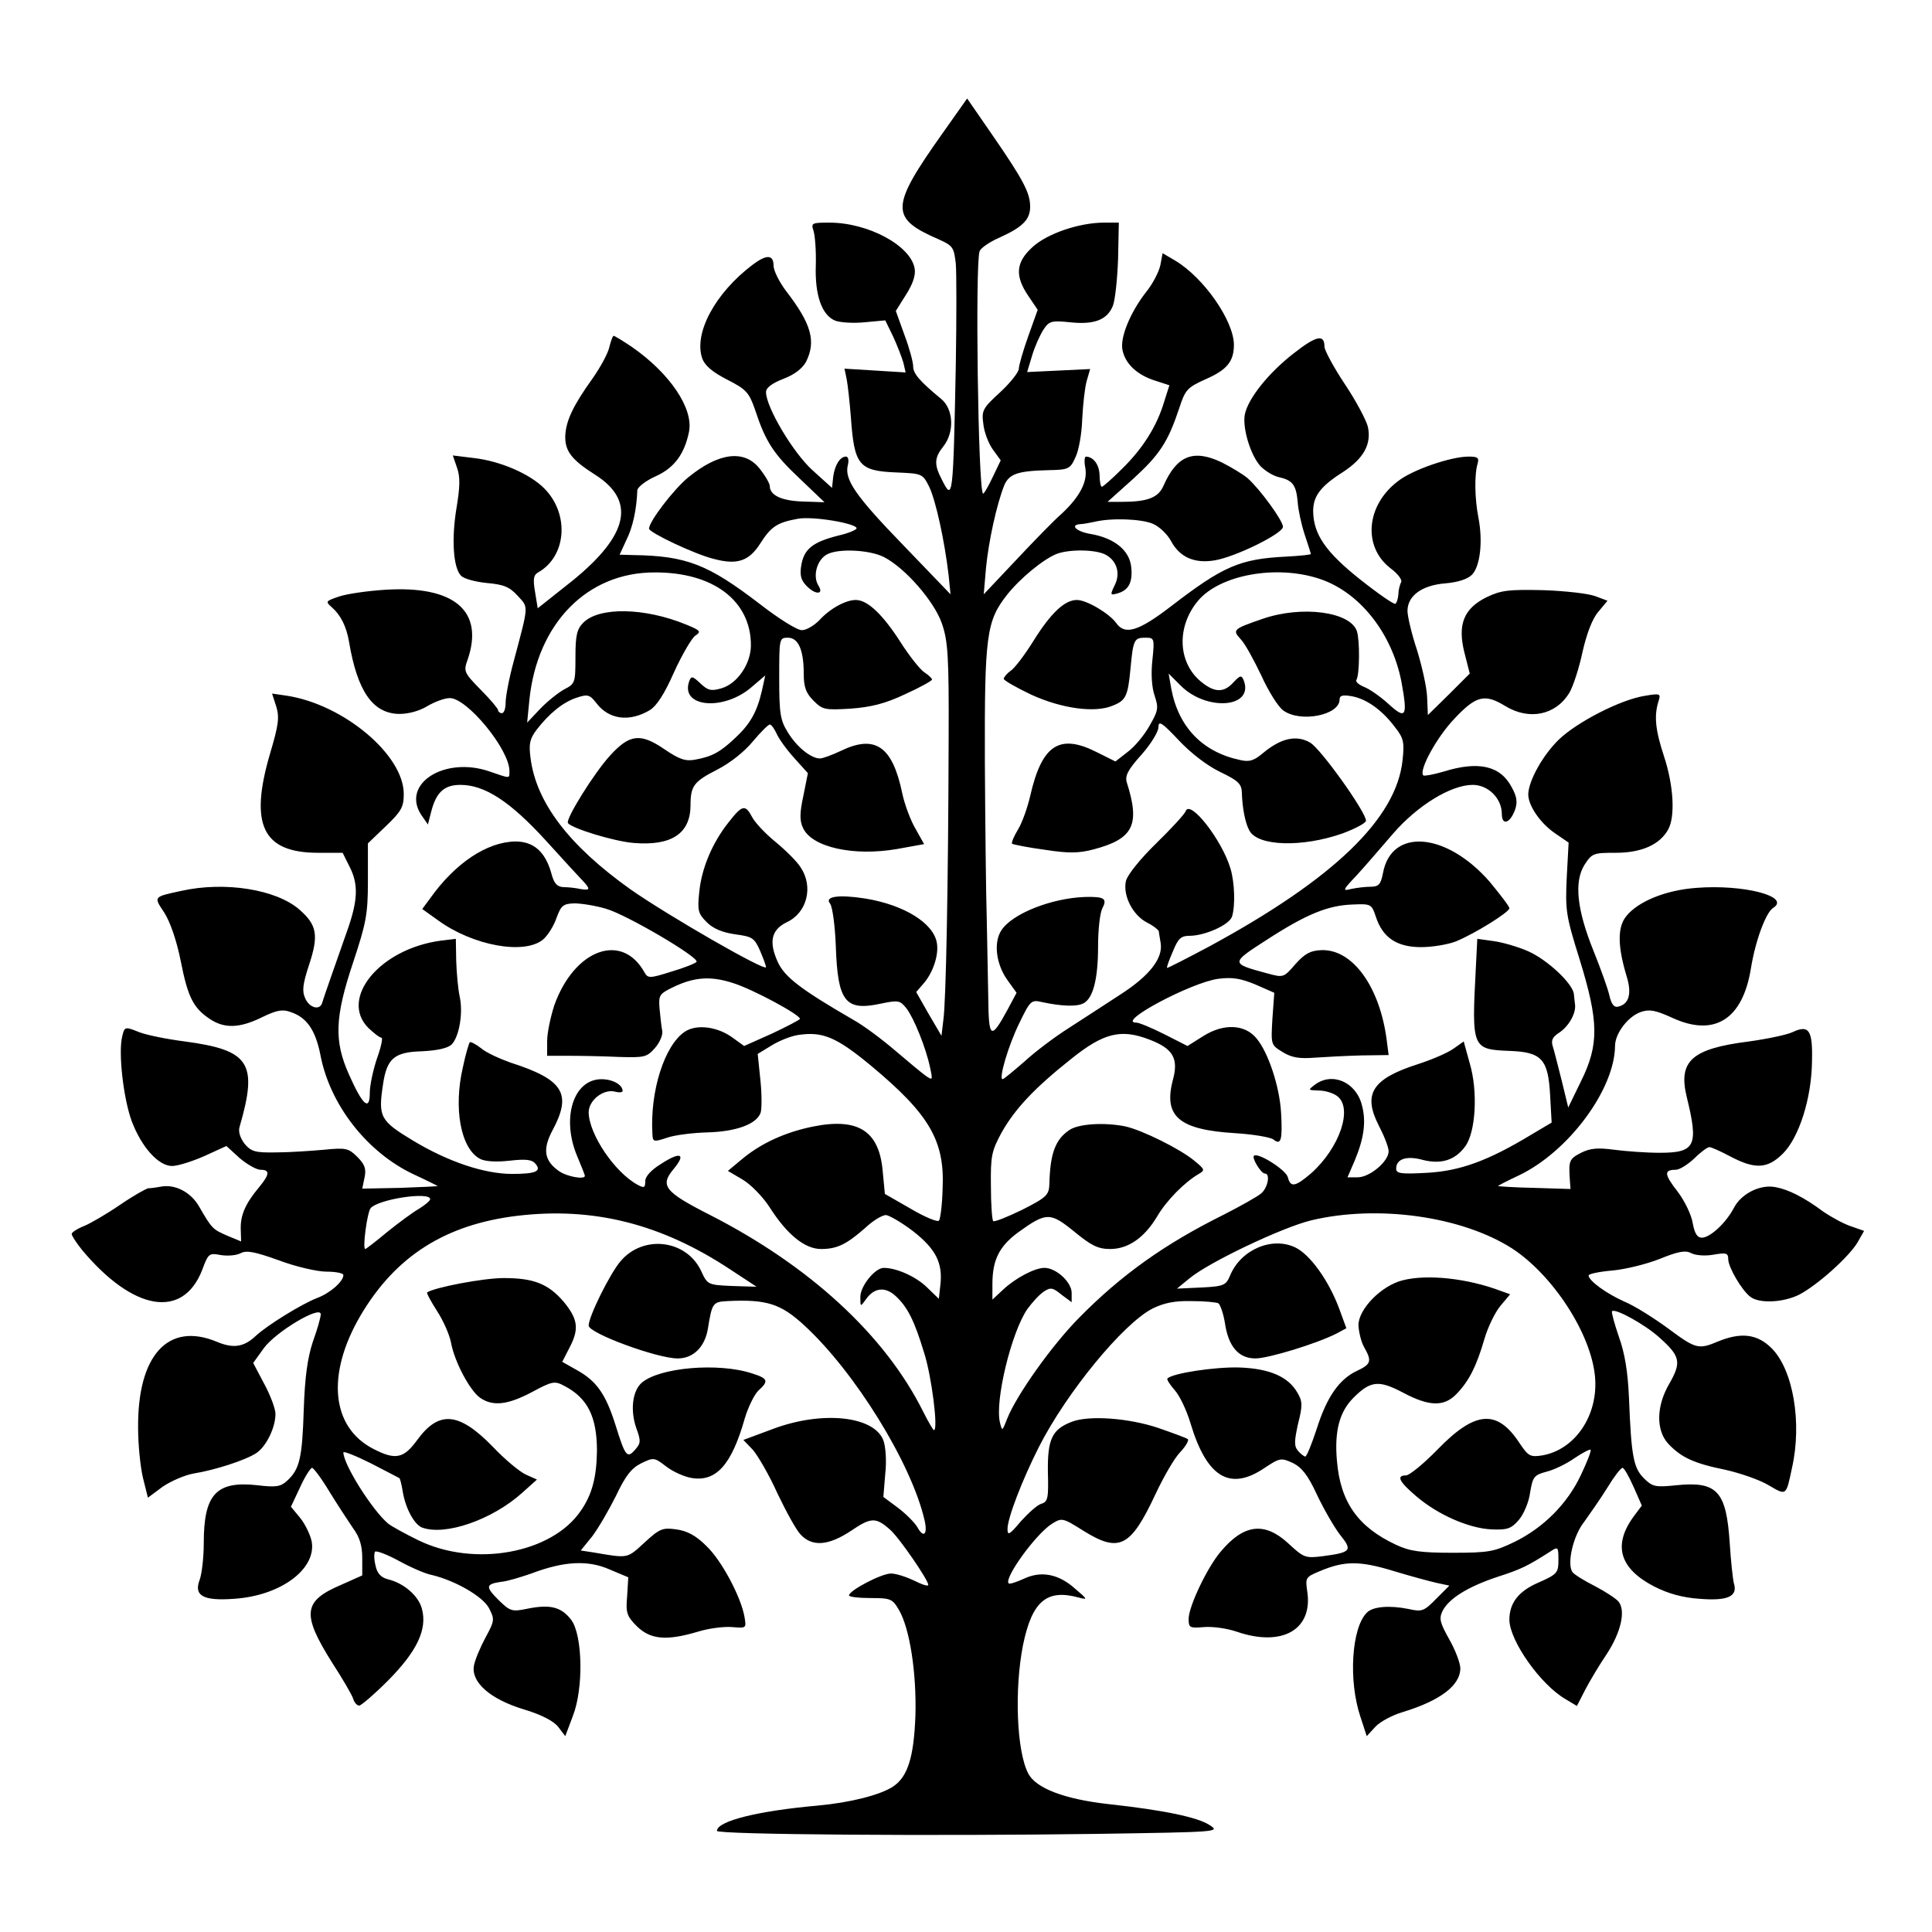
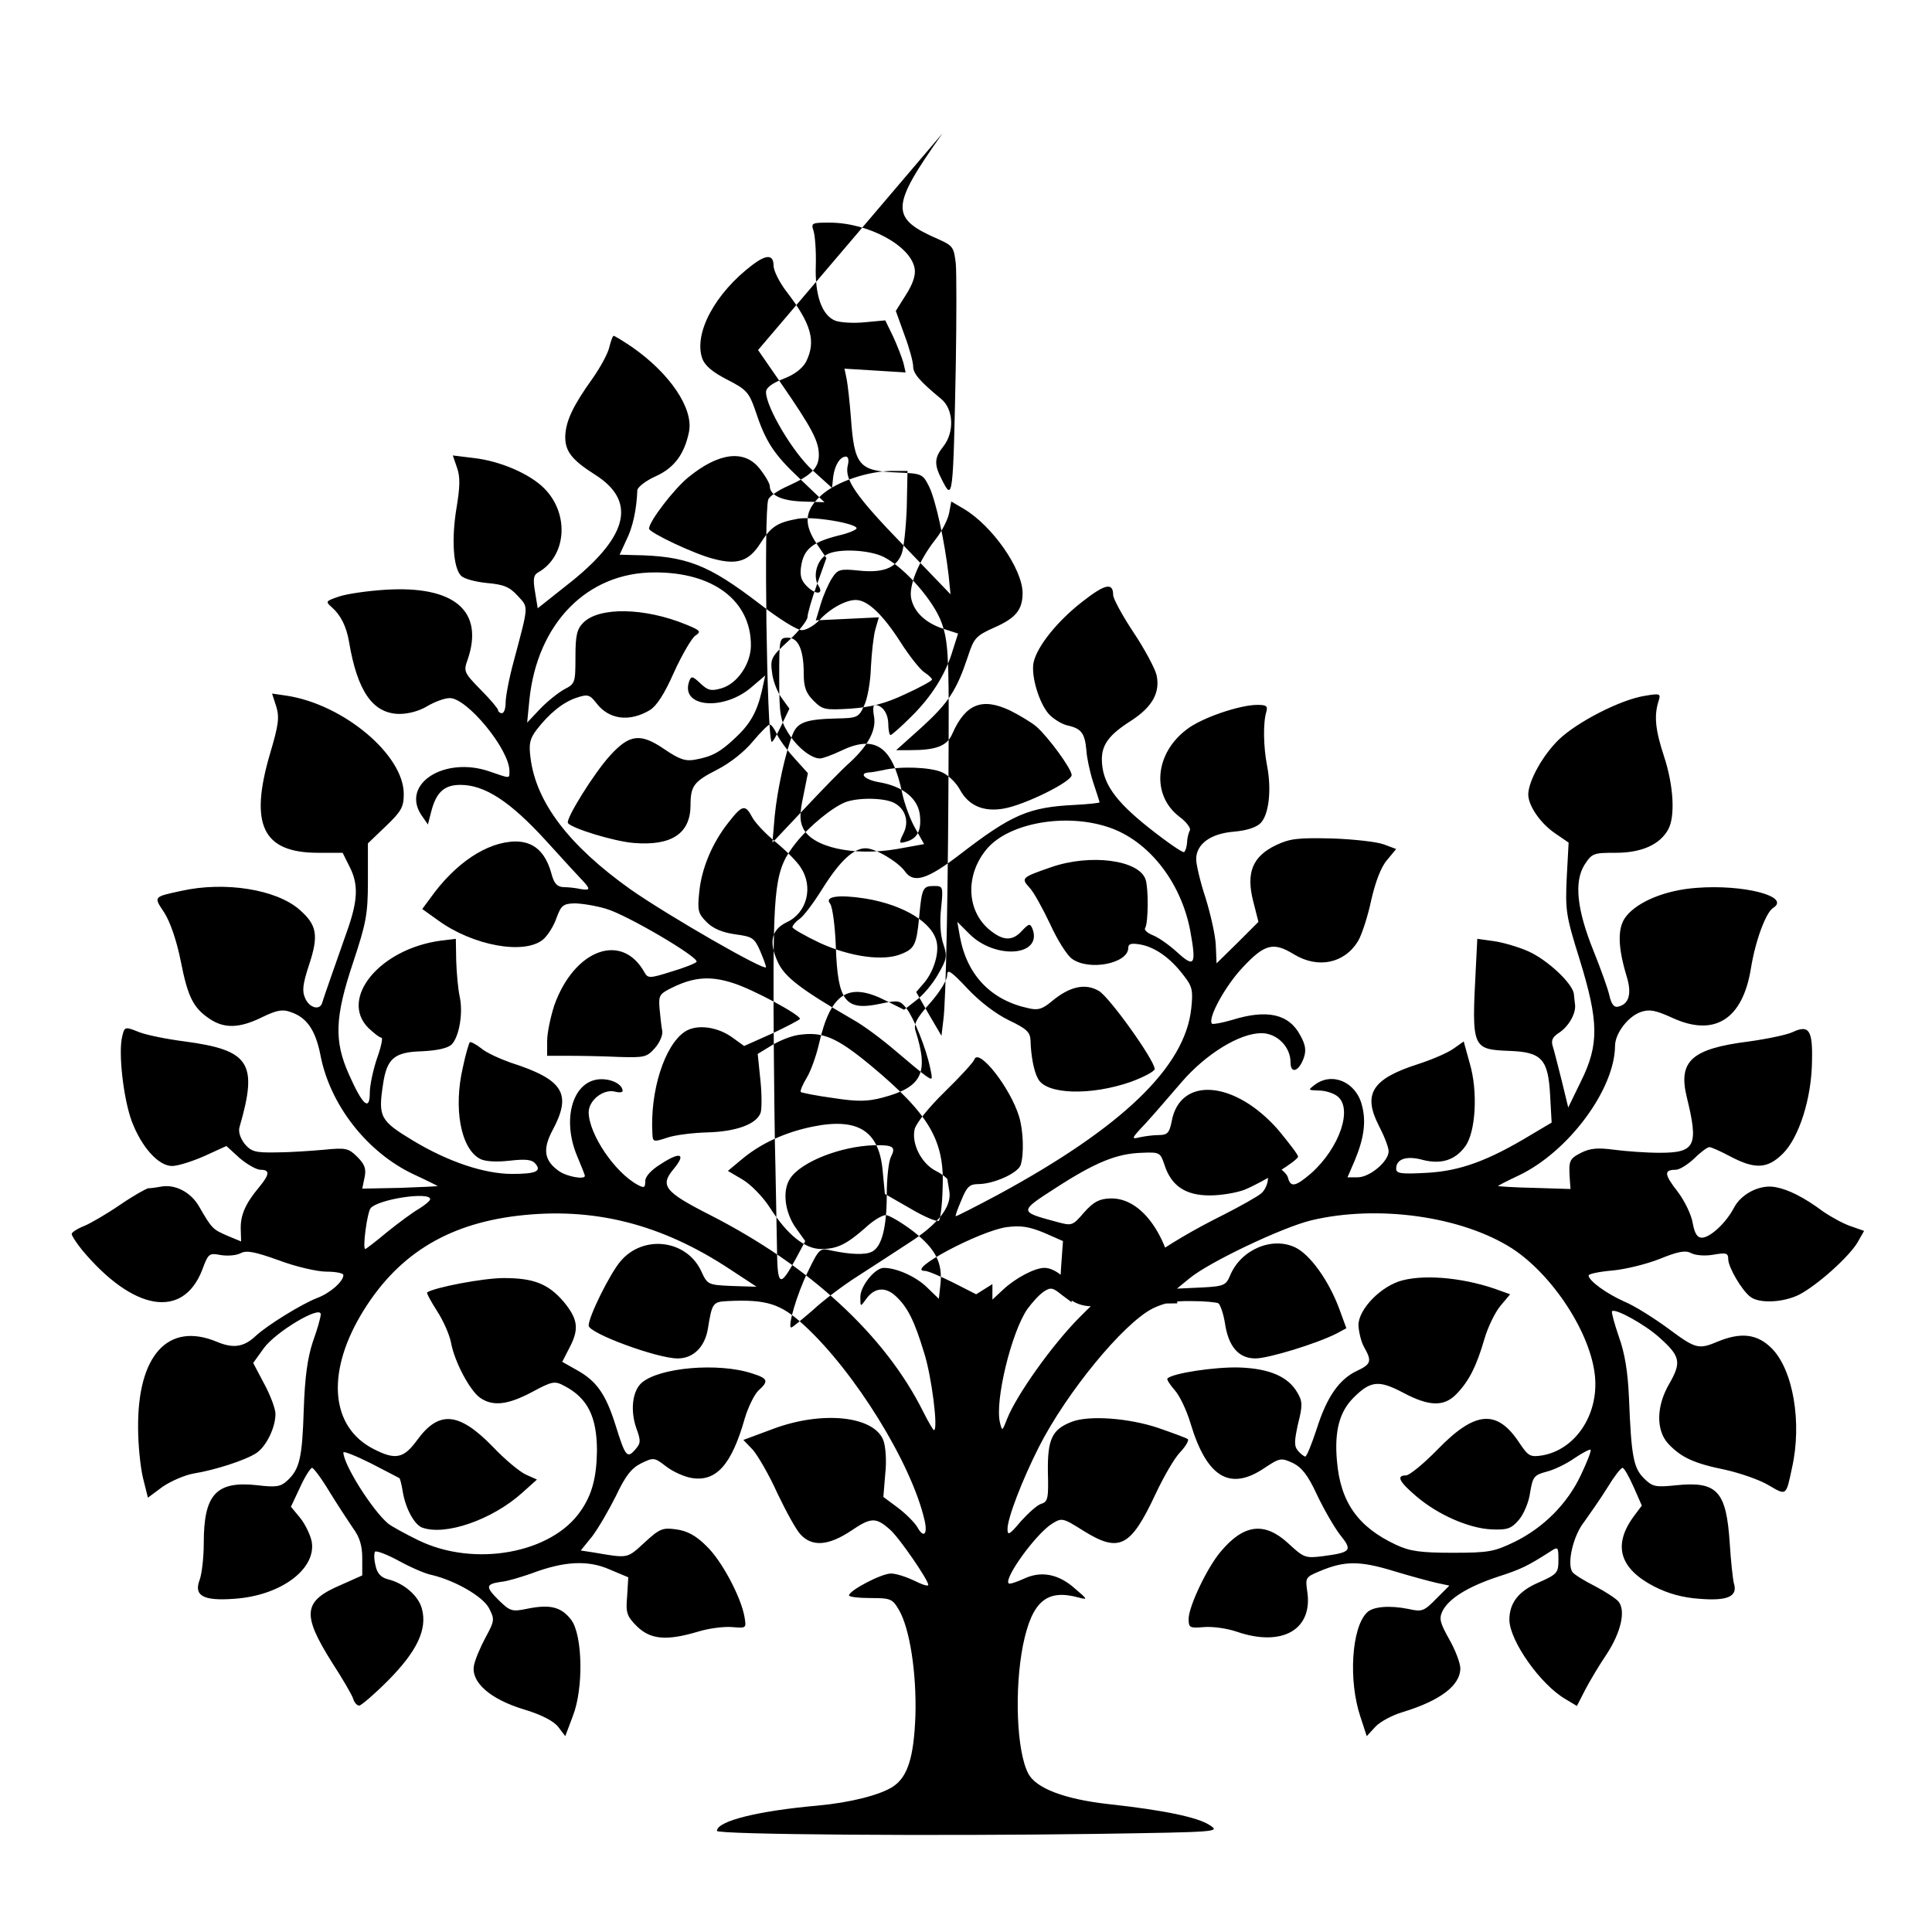
<svg xmlns="http://www.w3.org/2000/svg" version="1.0" width="512pt" height="512pt" viewBox="0 0 512 512" preserveAspectRatio="xMidYMid meet">
  <g transform="translate(0,512) scale(0.1,-0.1)" fill="#000000" stroke="none">
-     <path d="M2498 4767 c-139 -196 -140 -225 -11 -281 38 -17 41 -21 46 -65 2 -25 2 -145 0 -266 -7 -359 -8 -364 -37 -306 -21 40 -20 58 4 88 30 38 27 99 -6 126 -57 47 -74 67 -74 86 0 11 -10 49 -23 83 l-23 64 27 43 c18 28 26 52 23 69 -10 61 -123 122 -226 122 -47 0 -49 -1 -42 -22 4 -13 7 -53 6 -90 -3 -80 16 -134 52 -148 14 -5 49 -7 78 -4 l54 5 21 -43 c11 -24 23 -55 27 -69 l6 -26 -81 5 -81 5 6 -29 c3 -16 8 -62 11 -101 9 -126 21 -141 120 -145 69 -3 70 -3 88 -39 17 -37 40 -140 51 -234 l5 -50 -125 130 c-128 132 -157 175 -147 213 3 12 1 22 -5 22 -16 0 -30 -23 -34 -54 l-3 -29 -52 47 c-51 46 -123 167 -123 207 0 11 15 23 46 35 29 11 50 27 60 45 27 54 15 100 -53 188 -18 24 -33 54 -33 67 0 30 -19 30 -56 2 -99 -75 -156 -181 -133 -248 7 -19 27 -36 66 -56 51 -26 58 -34 74 -80 28 -85 49 -117 118 -182 l66 -63 -59 2 c-56 2 -86 17 -86 41 0 6 -11 26 -26 45 -40 52 -108 45 -190 -22 -38 -31 -104 -117 -104 -136 0 -10 119 -67 171 -80 63 -17 94 -6 124 41 28 44 44 55 98 65 39 8 157 -12 157 -25 0 -4 -21 -13 -47 -19 -68 -17 -91 -35 -99 -76 -5 -27 -2 -41 11 -55 24 -27 50 -27 34 -2 -16 25 -4 69 23 83 30 16 112 12 150 -7 57 -29 134 -118 154 -176 16 -46 19 -85 18 -308 -1 -382 -7 -696 -14 -743 l-5 -42 -34 58 -33 58 19 22 c25 28 41 75 36 107 -8 53 -86 102 -191 119 -71 11 -108 5 -92 -14 6 -8 13 -58 15 -113 5 -146 25 -172 118 -152 48 10 52 9 69 -12 20 -26 52 -105 63 -158 7 -33 7 -34 -13 -20 -11 8 -47 38 -81 67 -34 29 -82 65 -109 80 -140 81 -183 114 -201 154 -24 53 -17 85 24 105 54 25 71 94 37 145 -9 15 -39 45 -67 68 -27 22 -55 52 -62 66 -18 34 -26 32 -62 -14 -43 -54 -72 -122 -78 -186 -5 -48 -3 -56 20 -79 17 -17 41 -27 75 -32 45 -6 51 -9 66 -43 9 -21 16 -40 16 -44 0 -13 -259 136 -359 206 -163 116 -250 230 -265 348 -5 38 -2 51 16 75 34 44 70 73 106 85 30 10 35 8 53 -15 33 -43 87 -50 141 -18 18 11 39 43 64 100 21 46 46 89 56 97 17 11 15 14 -24 30 -110 45 -230 47 -272 5 -17 -17 -21 -33 -21 -91 0 -69 -1 -71 -30 -86 -16 -9 -45 -32 -64 -52 l-34 -36 6 61 c21 202 153 337 331 337 156 1 256 -75 256 -193 0 -49 -36 -102 -78 -114 -27 -8 -36 -6 -56 13 -20 19 -24 20 -29 7 -27 -71 92 -82 167 -15 l34 29 -9 -41 c-13 -56 -31 -88 -71 -125 -39 -37 -61 -49 -105 -57 -26 -5 -42 0 -83 28 -63 43 -92 39 -143 -17 -43 -47 -118 -168 -112 -179 9 -14 123 -49 175 -53 100 -8 150 25 150 101 0 50 9 62 70 93 35 18 73 48 95 75 21 25 41 45 45 45 4 0 12 -11 18 -24 6 -14 27 -43 47 -65 l36 -40 -12 -60 c-10 -46 -10 -66 -1 -85 23 -51 133 -76 249 -56 l72 13 -23 41 c-13 22 -29 65 -35 94 -26 125 -72 156 -163 112 -23 -11 -48 -20 -55 -20 -24 0 -62 31 -85 69 -20 32 -23 49 -23 143 0 106 0 108 23 108 28 0 42 -33 42 -96 0 -35 6 -51 26 -71 24 -24 30 -25 98 -21 54 4 91 13 144 38 40 18 72 36 72 39 0 3 -9 12 -20 19 -11 7 -40 43 -64 81 -47 73 -87 111 -118 111 -27 0 -69 -23 -97 -54 -14 -14 -34 -26 -46 -26 -13 0 -62 31 -111 69 -137 105 -194 128 -336 130 l-36 1 18 39 c17 34 27 80 29 132 1 8 22 25 49 37 49 22 76 59 88 118 12 62 -51 155 -152 225 -24 16 -45 29 -48 29 -2 0 -7 -13 -11 -29 -3 -16 -23 -53 -44 -83 -53 -74 -71 -113 -73 -153 -1 -40 16 -63 79 -103 109 -69 89 -160 -60 -281 l-92 -73 -7 43 c-6 35 -4 45 8 52 75 42 84 154 17 222 -38 39 -117 73 -186 81 l-57 7 11 -32 c9 -25 8 -51 -1 -106 -14 -83 -9 -160 12 -181 8 -8 38 -16 68 -19 45 -4 60 -10 82 -34 29 -32 30 -21 -11 -175 -12 -44 -21 -92 -21 -108 0 -15 -4 -28 -10 -28 -5 0 -10 4 -10 8 0 4 -21 29 -46 54 -44 45 -46 49 -35 79 45 130 -35 198 -219 186 -47 -3 -102 -11 -122 -18 -35 -12 -36 -13 -19 -28 24 -21 39 -51 46 -92 22 -131 63 -190 133 -191 25 0 54 8 75 21 19 11 45 21 59 21 46 0 158 -136 158 -193 0 -21 4 -21 -54 -1 -118 40 -233 -33 -180 -115 l18 -26 9 35 c13 50 34 70 77 70 65 0 132 -44 227 -148 48 -53 94 -103 101 -110 17 -19 15 -22 -10 -18 -13 3 -33 5 -45 5 -17 1 -25 10 -32 37 -16 57 -47 84 -95 84 -75 -1 -160 -57 -227 -152 l-20 -27 42 -30 c92 -67 228 -92 278 -51 13 11 29 37 36 58 12 32 17 37 47 38 18 0 56 -6 83 -14 54 -15 248 -129 241 -141 -3 -4 -33 -16 -67 -26 -57 -18 -62 -18 -71 -2 -60 108 -186 61 -239 -87 -10 -31 -19 -73 -19 -95 l0 -39 58 0 c31 0 90 -1 131 -3 69 -2 75 -1 97 24 13 15 21 35 19 45 -2 10 -5 36 -7 58 -3 36 -1 40 34 57 57 28 101 31 160 12 52 -16 178 -84 178 -95 -1 -3 -34 -20 -74 -39 l-74 -33 -29 21 c-40 30 -96 38 -128 17 -54 -36 -93 -158 -86 -272 1 -20 3 -21 39 -9 20 7 68 13 106 14 77 2 132 22 142 53 3 11 3 50 -1 87 l-7 68 36 22 c19 12 51 25 70 28 65 10 101 -4 194 -81 155 -129 196 -199 190 -326 -1 -43 -6 -82 -10 -85 -4 -4 -38 10 -75 32 l-68 39 -6 63 c-10 105 -66 140 -187 115 -72 -15 -136 -44 -187 -87 l-36 -30 39 -23 c22 -13 54 -46 72 -74 46 -72 93 -110 136 -110 42 0 67 12 117 56 20 19 45 34 55 34 9 -1 42 -20 72 -43 60 -47 79 -84 72 -143 l-4 -36 -32 31 c-29 28 -80 51 -114 51 -23 0 -62 -48 -62 -77 0 -27 0 -27 15 -6 22 31 51 34 79 8 31 -29 49 -64 75 -150 20 -62 38 -205 26 -205 -2 0 -15 22 -29 50 -101 202 -300 385 -564 520 -122 62 -134 78 -96 123 33 40 17 46 -35 12 -26 -16 -41 -33 -41 -45 0 -18 -3 -19 -20 -10 -61 33 -129 134 -130 192 0 32 39 63 70 55 11 -3 20 -2 20 2 0 16 -26 31 -56 31 -75 0 -107 -104 -64 -205 11 -26 20 -49 20 -51 0 -11 -48 -2 -68 12 -40 28 -45 58 -17 110 51 96 28 133 -112 178 -28 10 -64 26 -78 38 -14 11 -28 18 -30 16 -2 -2 -11 -31 -18 -65 -26 -110 -6 -217 45 -244 13 -7 42 -9 78 -5 44 5 60 3 69 -8 17 -20 1 -27 -62 -27 -73 0 -169 32 -262 88 -88 53 -93 63 -80 149 10 69 30 86 103 88 41 2 68 8 79 18 20 21 31 84 21 128 -4 19 -8 61 -9 94 l-1 58 -41 -5 c-161 -22 -268 -153 -191 -231 15 -14 30 -26 35 -26 4 0 -1 -25 -12 -55 -10 -30 -19 -71 -19 -91 0 -50 -19 -33 -55 48 -40 89 -38 152 11 298 34 103 39 126 39 215 l0 100 48 46 c41 39 47 51 47 85 0 103 -158 236 -308 260 l-41 6 11 -34 c9 -29 6 -50 -16 -124 -56 -190 -20 -264 127 -264 l65 0 20 -40 c22 -45 20 -87 -7 -164 -39 -111 -64 -182 -67 -193 -6 -22 -34 -14 -45 11 -9 19 -7 37 10 89 26 78 21 106 -25 146 -61 54 -198 76 -314 50 -74 -16 -73 -15 -45 -57 16 -25 33 -74 44 -129 19 -97 34 -125 78 -154 38 -25 78 -24 137 5 39 19 55 22 76 14 43 -14 66 -48 79 -113 25 -133 124 -259 247 -317 35 -16 64 -31 64 -31 0 -1 -45 -3 -100 -5 l-100 -2 6 29 c5 23 1 35 -19 55 -23 23 -30 25 -89 19 -34 -3 -92 -7 -126 -7 -56 -1 -66 2 -84 23 -12 16 -17 33 -13 45 49 169 27 203 -145 226 -47 6 -102 17 -122 25 -37 15 -38 14 -44 -11 -11 -43 3 -165 25 -225 26 -69 71 -119 107 -119 15 0 53 12 85 26 l59 27 35 -32 c20 -17 45 -31 55 -31 26 0 25 -12 -4 -47 -36 -43 -49 -74 -48 -110 l1 -33 -36 15 c-39 17 -41 18 -75 77 -22 39 -65 61 -103 53 -11 -2 -25 -4 -32 -4 -6 -1 -40 -20 -75 -44 -35 -24 -78 -49 -95 -56 -18 -7 -33 -17 -33 -21 0 -5 12 -23 27 -42 136 -163 268 -185 319 -53 16 43 18 45 49 39 18 -3 42 -1 53 5 15 8 37 4 101 -19 45 -17 102 -30 126 -30 25 0 45 -4 45 -9 0 -17 -35 -48 -70 -61 -41 -16 -132 -72 -163 -101 -31 -29 -59 -33 -102 -15 -129 54 -211 -35 -209 -229 0 -44 6 -103 13 -132 l13 -52 39 29 c22 15 59 31 82 35 56 9 137 35 166 54 26 17 51 67 51 104 0 13 -13 49 -30 80 l-29 55 28 39 c31 43 151 115 151 90 0 -8 -9 -40 -21 -73 -14 -43 -21 -92 -24 -179 -4 -129 -11 -159 -44 -189 -17 -16 -30 -18 -79 -12 -109 12 -142 -24 -142 -153 0 -38 -5 -82 -11 -98 -16 -42 10 -56 91 -50 124 8 219 79 206 152 -4 19 -18 47 -31 63 l-24 29 24 51 c13 29 28 52 32 52 4 0 25 -28 46 -63 21 -34 49 -77 62 -96 18 -24 25 -47 25 -80 l0 -46 -56 -25 c-101 -43 -105 -77 -24 -206 28 -43 53 -86 56 -96 3 -10 10 -18 16 -18 5 0 40 30 77 67 76 77 104 135 89 190 -9 34 -48 68 -91 78 -18 5 -28 16 -32 37 -4 16 -4 32 -1 36 4 3 33 -8 64 -25 31 -17 70 -34 87 -37 62 -15 135 -57 151 -88 15 -29 15 -33 -9 -77 -14 -26 -28 -59 -31 -75 -8 -44 43 -89 132 -116 47 -14 79 -31 91 -46 l19 -25 20 53 c29 74 26 214 -4 255 -26 34 -55 42 -115 30 -43 -9 -47 -7 -78 23 -35 35 -34 42 7 48 15 1 51 12 80 22 87 33 150 36 207 11 l50 -21 -3 -50 c-4 -44 -1 -53 26 -80 36 -35 78 -39 162 -14 29 9 70 14 91 12 37 -3 37 -3 32 27 -9 52 -60 149 -101 188 -28 28 -51 40 -80 44 -36 5 -44 2 -84 -35 -47 -43 -42 -42 -136 -26 l-33 5 30 37 c16 21 44 69 63 107 25 53 41 74 67 87 33 16 35 16 66 -8 18 -14 49 -28 69 -31 64 -10 105 35 140 159 9 30 26 64 36 73 28 25 25 32 -16 45 -90 30 -248 16 -294 -25 -24 -22 -30 -72 -14 -119 13 -35 12 -41 -3 -58 -21 -24 -26 -18 -52 66 -26 82 -50 116 -102 145 l-39 22 21 41 c24 47 20 73 -17 118 -41 48 -80 63 -159 63 -55 0 -184 -25 -203 -38 -2 -2 10 -24 26 -49 17 -26 33 -63 37 -83 9 -51 50 -128 77 -147 34 -24 74 -19 138 15 54 29 60 30 86 16 61 -32 86 -81 86 -172 -1 -70 -13 -116 -43 -159 -77 -113 -282 -150 -430 -78 -35 17 -71 37 -80 44 -42 35 -119 157 -119 189 0 4 33 -9 73 -29 39 -20 73 -38 75 -39 2 0 6 -16 9 -34 7 -45 30 -88 51 -97 61 -23 186 20 266 92 l39 35 -29 13 c-16 7 -56 40 -89 75 -89 91 -142 96 -200 16 -35 -48 -57 -53 -115 -23 -112 57 -126 197 -35 353 93 158 225 242 416 265 201 24 381 -21 564 -142 l70 -46 -65 2 c-64 3 -65 3 -82 40 -39 83 -154 97 -214 25 -28 -33 -84 -146 -84 -170 0 -20 181 -87 236 -87 41 0 72 30 80 79 11 68 13 71 52 73 104 5 141 -7 203 -64 134 -123 284 -365 319 -516 9 -38 -2 -50 -19 -19 -7 12 -30 35 -51 51 l-39 29 5 61 c4 34 1 73 -5 89 -25 65 -163 79 -293 30 l-78 -29 25 -26 c13 -15 43 -66 65 -115 23 -48 50 -98 62 -110 31 -33 74 -29 133 10 53 36 66 37 104 3 24 -21 101 -133 101 -146 0 -5 -17 1 -37 11 -21 10 -48 19 -62 19 -25 0 -111 -45 -111 -58 0 -4 26 -7 57 -7 53 0 58 -2 75 -31 29 -49 47 -167 44 -279 -4 -111 -20 -164 -60 -190 -34 -22 -112 -42 -199 -50 -158 -14 -267 -41 -267 -67 0 -10 576 -14 1005 -8 324 5 329 5 301 23 -31 21 -122 40 -269 56 -116 13 -192 42 -212 81 -31 59 -37 223 -14 340 24 117 63 150 149 126 23 -6 22 -4 -10 23 -44 40 -91 49 -137 27 -20 -9 -38 -15 -40 -12 -13 13 72 131 115 158 26 16 28 16 82 -18 96 -60 126 -45 192 96 22 47 51 97 66 112 14 15 23 30 20 34 -3 3 -39 16 -79 30 -78 26 -183 34 -229 16 -52 -20 -64 -46 -63 -132 2 -70 0 -80 -17 -85 -11 -3 -35 -25 -55 -47 -30 -36 -35 -38 -35 -20 0 29 39 130 83 217 73 144 223 327 301 367 30 15 59 21 103 20 34 0 67 -3 72 -6 5 -4 13 -27 17 -51 9 -63 36 -95 81 -95 34 0 162 39 215 66 l26 14 -19 52 c-28 75 -77 143 -116 162 -62 30 -145 -6 -173 -74 -11 -26 -16 -29 -76 -32 l-65 -3 33 27 c50 42 245 135 323 154 176 42 399 11 533 -75 108 -71 209 -226 219 -340 9 -102 -53 -193 -140 -208 -32 -5 -37 -2 -61 34 -59 89 -117 84 -216 -18 -37 -38 -75 -69 -84 -69 -26 0 -19 -16 27 -55 57 -49 139 -85 199 -88 43 -2 53 2 73 25 13 15 27 48 30 73 7 41 10 46 44 55 20 5 53 21 74 36 21 14 40 24 42 22 3 -2 -9 -32 -25 -66 -36 -77 -99 -140 -176 -178 -54 -26 -68 -29 -164 -29 -85 0 -114 4 -150 21 -101 47 -148 113 -157 223 -7 79 7 130 44 167 45 45 67 47 130 14 71 -38 111 -39 145 -2 32 34 51 72 72 144 9 31 28 70 42 87 l26 31 -25 9 c-87 33 -194 45 -260 28 -56 -14 -117 -76 -117 -119 1 -18 7 -44 15 -58 21 -37 19 -45 -19 -63 -47 -22 -80 -69 -107 -155 -13 -39 -26 -72 -30 -72 -3 0 -12 7 -19 15 -11 13 -10 26 0 72 12 47 12 59 -1 81 -24 43 -73 65 -154 68 -64 2 -177 -15 -191 -29 -3 -2 6 -16 19 -31 13 -14 32 -54 42 -88 43 -143 104 -180 195 -119 42 28 45 28 76 14 24 -12 40 -32 64 -84 18 -38 45 -85 61 -106 34 -42 30 -47 -45 -57 -47 -6 -51 -4 -92 34 -63 58 -118 51 -179 -22 -36 -42 -85 -146 -85 -178 0 -24 3 -25 40 -22 22 2 61 -3 87 -12 122 -42 204 6 187 109 -5 34 -3 36 33 51 66 28 106 28 195 1 46 -14 98 -28 116 -32 l33 -7 -35 -35 c-32 -33 -38 -35 -73 -27 -50 10 -95 7 -111 -10 -40 -40 -49 -179 -17 -275 l17 -52 23 25 c12 13 45 31 73 39 98 30 152 70 152 116 0 13 -13 48 -29 76 -25 45 -28 55 -18 76 17 33 67 64 145 90 62 20 79 28 140 67 21 14 22 13 22 -22 0 -34 -3 -38 -53 -60 -53 -23 -77 -54 -77 -99 1 -56 83 -172 149 -210 l30 -18 22 43 c12 23 37 65 56 93 39 59 52 117 32 141 -7 8 -36 27 -63 41 -28 14 -55 31 -59 37 -15 22 2 97 32 134 15 21 43 61 61 90 17 28 35 52 40 52 4 0 17 -23 29 -50 l22 -50 -21 -28 c-56 -76 -39 -138 53 -186 37 -19 76 -30 121 -33 74 -6 102 6 91 41 -3 12 -8 59 -11 106 -9 138 -33 165 -141 154 -57 -6 -64 -4 -87 19 -27 27 -33 58 -39 212 -3 69 -11 119 -27 163 -12 35 -20 65 -18 67 8 9 89 -36 126 -70 55 -49 58 -65 27 -120 -36 -60 -37 -125 -4 -161 34 -36 67 -52 151 -69 40 -9 92 -27 115 -41 48 -28 46 -29 62 46 27 120 3 260 -54 317 -38 38 -81 43 -142 18 -52 -22 -59 -20 -133 35 -37 27 -89 60 -116 71 -47 21 -94 55 -94 69 0 4 28 10 63 13 34 3 91 17 126 31 49 20 68 23 83 15 11 -6 37 -8 59 -4 34 6 39 4 39 -12 0 -21 36 -83 59 -100 24 -18 87 -15 129 6 48 25 132 100 155 139 l17 30 -34 12 c-19 6 -52 24 -74 39 -51 38 -93 59 -127 65 -41 8 -91 -18 -110 -55 -21 -40 -63 -79 -85 -79 -12 0 -19 11 -24 38 -3 21 -21 59 -40 84 -36 46 -37 58 -5 58 10 0 32 14 49 30 17 17 35 30 40 30 5 0 30 -11 56 -25 65 -34 98 -33 139 8 43 43 76 147 77 245 2 82 -8 97 -51 77 -14 -7 -66 -18 -116 -25 -152 -19 -188 -52 -165 -147 32 -130 23 -148 -72 -148 -35 0 -89 4 -120 8 -44 6 -64 4 -88 -8 -31 -16 -33 -21 -30 -68 l2 -28 -96 3 c-53 1 -96 4 -96 5 0 1 25 14 55 28 132 63 254 228 255 343 0 33 34 78 68 90 23 8 39 5 83 -15 112 -52 187 -5 209 130 12 75 40 149 59 161 48 30 -78 63 -204 53 -81 -6 -155 -36 -186 -76 -23 -29 -22 -80 2 -159 14 -46 6 -74 -24 -80 -10 -2 -17 8 -22 30 -4 18 -23 71 -42 118 -44 109 -52 183 -24 228 20 31 24 32 83 32 69 0 117 22 139 62 19 35 14 117 -11 193 -23 70 -27 107 -15 146 7 21 5 22 -36 15 -64 -10 -179 -69 -228 -116 -43 -42 -80 -109 -81 -145 0 -30 32 -77 72 -104 l35 -24 -5 -93 c-4 -87 -2 -101 34 -216 51 -165 52 -226 4 -323 l-34 -70 -17 70 c-10 39 -20 80 -24 92 -5 16 -1 25 18 37 25 17 44 51 41 74 -1 6 -2 19 -3 27 -2 28 -71 92 -121 114 -27 12 -69 24 -92 27 l-43 6 -4 -79 c-11 -211 -10 -214 89 -218 86 -3 103 -22 108 -118 l4 -72 -54 -32 c-114 -69 -188 -96 -275 -101 -71 -4 -83 -2 -83 11 0 26 28 35 71 23 48 -12 85 -1 112 36 28 38 34 146 12 220 l-16 58 -27 -19 c-15 -11 -57 -29 -94 -41 -122 -39 -147 -79 -104 -163 14 -27 26 -57 26 -68 0 -27 -50 -69 -82 -69 l-27 0 19 44 c25 60 31 104 19 148 -16 61 -79 88 -125 53 -18 -14 -18 -14 11 -15 17 0 39 -7 49 -15 42 -32 6 -137 -69 -204 -42 -36 -55 -39 -62 -11 -5 20 -80 67 -90 57 -6 -6 19 -47 29 -47 15 0 8 -37 -9 -52 -10 -9 -55 -34 -100 -57 -157 -78 -272 -160 -384 -274 -72 -73 -165 -204 -190 -267 -13 -33 -13 -34 -19 -10 -14 57 30 238 72 300 13 18 32 39 44 47 18 12 24 11 47 -8 l27 -20 0 25 c0 28 -41 66 -72 66 -26 0 -77 -27 -110 -58 l-28 -26 0 41 c0 64 18 100 68 137 75 54 85 54 149 2 45 -37 63 -46 95 -46 48 0 91 30 125 87 24 41 72 90 110 112 17 10 16 12 -12 35 -37 31 -138 81 -183 91 -55 11 -122 7 -147 -9 -38 -25 -52 -62 -54 -143 -1 -30 -7 -36 -72 -69 -39 -19 -74 -33 -77 -30 -3 4 -6 45 -6 94 -1 78 2 92 28 140 36 64 88 119 185 196 86 69 132 80 207 51 63 -24 78 -50 62 -108 -25 -96 17 -131 165 -140 49 -3 95 -11 102 -17 20 -16 24 -1 20 71 -4 70 -34 160 -65 197 -31 38 -87 40 -140 7 l-43 -27 -61 31 c-34 17 -67 31 -75 31 -54 0 145 106 217 116 38 5 60 1 99 -15 l50 -22 -5 -69 c-4 -69 -4 -69 27 -88 24 -15 45 -18 84 -15 29 2 85 5 124 6 l73 1 -5 39 c-18 141 -90 242 -173 239 -29 -1 -44 -9 -69 -37 -31 -36 -32 -36 -73 -25 -100 27 -100 27 -2 90 105 68 162 91 228 93 47 2 49 1 60 -32 18 -56 56 -81 120 -81 30 0 71 7 92 15 53 22 142 78 142 88 0 5 -24 36 -52 70 -115 132 -261 144 -283 23 -6 -30 -11 -36 -34 -36 -14 0 -37 -3 -51 -6 -23 -6 -22 -3 16 37 22 24 65 74 96 110 64 74 153 129 211 129 41 0 77 -36 77 -77 0 -32 22 -25 35 11 7 20 5 35 -9 60 -30 57 -88 70 -181 41 -27 -8 -51 -12 -53 -10 -13 13 36 102 82 150 58 62 81 67 135 34 64 -39 134 -24 170 35 10 17 26 66 35 109 11 48 26 88 42 106 l24 29 -32 12 c-18 7 -80 14 -138 16 -91 2 -111 0 -149 -18 -62 -30 -79 -73 -60 -148 l14 -55 -55 -55 -56 -55 -2 48 c-1 26 -14 83 -27 125 -14 42 -25 89 -25 103 0 40 38 68 100 73 34 3 59 11 71 23 22 23 29 89 17 151 -10 51 -11 115 -2 144 4 15 0 18 -24 18 -47 0 -149 -35 -187 -65 -85 -64 -94 -174 -20 -231 19 -14 32 -31 28 -37 -3 -6 -7 -20 -7 -31 -1 -12 -4 -23 -8 -26 -3 -3 -45 26 -93 64 -92 73 -124 120 -125 181 0 40 19 66 79 104 55 36 76 74 66 120 -4 17 -31 68 -61 113 -30 45 -54 90 -54 99 0 34 -21 30 -81 -17 -66 -51 -121 -119 -130 -162 -7 -36 15 -109 42 -138 12 -12 34 -26 50 -29 35 -8 44 -21 48 -65 1 -19 9 -57 18 -85 9 -27 17 -52 17 -53 1 -2 -28 -5 -64 -7 -124 -6 -168 -25 -307 -132 -86 -66 -122 -77 -145 -44 -18 25 -78 61 -104 61 -32 0 -68 -33 -115 -108 -23 -37 -50 -73 -61 -80 -10 -7 -18 -17 -18 -21 0 -4 33 -23 73 -42 81 -37 169 -49 216 -29 35 14 40 25 47 99 7 76 10 81 39 81 24 0 25 -1 19 -59 -4 -35 -2 -72 6 -95 11 -33 9 -40 -14 -80 -14 -25 -40 -56 -58 -69 l-32 -25 -48 24 c-100 51 -147 21 -178 -116 -7 -30 -21 -70 -32 -88 -11 -18 -18 -35 -16 -38 3 -2 42 -10 87 -16 64 -10 91 -9 129 1 106 28 124 65 88 178 -5 17 3 33 39 73 25 28 45 61 45 73 0 18 9 13 54 -35 33 -35 75 -67 110 -84 46 -22 56 -31 57 -53 1 -41 9 -83 20 -102 22 -42 140 -45 246 -8 35 13 63 28 63 34 0 23 -120 191 -148 207 -36 21 -77 12 -124 -27 -25 -21 -37 -25 -62 -19 -99 21 -163 87 -182 189 l-7 40 32 -32 c69 -69 195 -59 167 14 -6 14 -9 14 -27 -5 -26 -29 -51 -28 -88 3 -60 51 -63 145 -6 213 58 69 208 96 322 58 106 -35 192 -144 217 -273 17 -93 12 -101 -35 -58 -22 20 -51 40 -65 45 -14 6 -23 14 -19 19 8 14 9 103 1 128 -17 52 -146 69 -250 33 -78 -27 -81 -29 -58 -54 11 -11 35 -55 55 -97 19 -42 45 -83 58 -92 46 -33 149 -12 149 29 0 11 8 13 32 9 39 -7 80 -36 114 -81 24 -30 26 -41 21 -88 -16 -155 -182 -315 -512 -494 -60 -32 -111 -58 -112 -57 -2 1 5 20 15 43 14 35 22 42 44 42 41 0 106 29 113 51 9 29 7 90 -4 127 -23 77 -108 185 -119 152 -3 -8 -38 -46 -78 -85 -42 -41 -75 -82 -80 -99 -9 -38 17 -91 56 -111 16 -8 30 -19 31 -23 0 -4 3 -18 5 -32 6 -40 -30 -86 -106 -135 -38 -25 -100 -65 -137 -89 -38 -24 -91 -64 -119 -90 -29 -25 -54 -46 -57 -46 -11 0 15 89 44 148 30 62 32 63 62 56 52 -11 91 -12 108 -3 26 13 39 65 39 151 0 44 5 88 11 100 14 27 6 32 -45 31 -89 -3 -193 -44 -222 -88 -22 -33 -14 -92 17 -134 l23 -32 -24 -45 c-44 -81 -50 -77 -51 32 -1 55 -3 149 -4 209 -2 61 -4 247 -5 415 -1 337 4 374 59 444 35 44 96 94 131 108 34 13 104 12 130 -2 30 -16 40 -50 24 -81 -12 -25 -12 -27 6 -22 30 8 42 28 38 69 -4 45 -44 78 -108 89 -37 6 -56 24 -27 26 6 0 23 3 37 6 45 11 124 8 155 -5 17 -7 39 -28 49 -47 23 -42 62 -59 115 -50 55 9 181 71 181 89 0 16 -61 100 -94 129 -12 10 -43 29 -69 42 -74 35 -118 18 -153 -61 -14 -33 -42 -44 -113 -44 l-36 0 68 61 c70 64 92 97 122 187 16 49 21 55 70 77 57 25 75 47 75 92 -1 64 -80 177 -155 222 l-34 20 -6 -32 c-4 -18 -20 -49 -37 -70 -43 -55 -71 -123 -63 -156 8 -36 39 -65 87 -80 l37 -12 -14 -44 c-19 -64 -56 -123 -111 -177 -27 -27 -51 -48 -54 -48 -3 0 -6 14 -6 31 -1 28 -16 48 -36 49 -4 0 -5 -13 -2 -29 7 -36 -13 -76 -62 -122 -22 -19 -77 -76 -123 -125 l-84 -89 6 70 c7 71 28 167 48 218 13 31 35 39 117 41 54 1 58 3 72 34 9 18 17 64 18 102 2 38 7 84 12 101 l9 31 -83 -4 -84 -4 13 43 c7 24 21 55 30 69 15 23 21 25 70 20 64 -7 99 6 114 43 6 14 12 70 14 124 l2 97 -39 0 c-66 0 -151 -29 -190 -65 -44 -40 -47 -76 -11 -129 l25 -37 -25 -70 c-14 -39 -25 -78 -25 -86 0 -9 -22 -37 -50 -63 -46 -42 -49 -48 -44 -84 2 -21 14 -52 25 -67 l21 -29 -22 -46 c-12 -25 -23 -44 -25 -42 -13 14 -21 610 -9 642 3 9 27 25 52 36 62 28 82 48 82 82 0 37 -18 71 -100 190 l-67 97 -65 -92z m-1358 -2825 c0 -4 -13 -15 -29 -25 -16 -9 -54 -37 -85 -62 -30 -25 -56 -45 -58 -45 -8 0 5 96 14 108 20 24 158 45 158 24z" />
+     <path d="M2498 4767 c-139 -196 -140 -225 -11 -281 38 -17 41 -21 46 -65 2 -25 2 -145 0 -266 -7 -359 -8 -364 -37 -306 -21 40 -20 58 4 88 30 38 27 99 -6 126 -57 47 -74 67 -74 86 0 11 -10 49 -23 83 l-23 64 27 43 c18 28 26 52 23 69 -10 61 -123 122 -226 122 -47 0 -49 -1 -42 -22 4 -13 7 -53 6 -90 -3 -80 16 -134 52 -148 14 -5 49 -7 78 -4 l54 5 21 -43 c11 -24 23 -55 27 -69 l6 -26 -81 5 -81 5 6 -29 c3 -16 8 -62 11 -101 9 -126 21 -141 120 -145 69 -3 70 -3 88 -39 17 -37 40 -140 51 -234 l5 -50 -125 130 c-128 132 -157 175 -147 213 3 12 1 22 -5 22 -16 0 -30 -23 -34 -54 l-3 -29 -52 47 c-51 46 -123 167 -123 207 0 11 15 23 46 35 29 11 50 27 60 45 27 54 15 100 -53 188 -18 24 -33 54 -33 67 0 30 -19 30 -56 2 -99 -75 -156 -181 -133 -248 7 -19 27 -36 66 -56 51 -26 58 -34 74 -80 28 -85 49 -117 118 -182 l66 -63 -59 2 c-56 2 -86 17 -86 41 0 6 -11 26 -26 45 -40 52 -108 45 -190 -22 -38 -31 -104 -117 -104 -136 0 -10 119 -67 171 -80 63 -17 94 -6 124 41 28 44 44 55 98 65 39 8 157 -12 157 -25 0 -4 -21 -13 -47 -19 -68 -17 -91 -35 -99 -76 -5 -27 -2 -41 11 -55 24 -27 50 -27 34 -2 -16 25 -4 69 23 83 30 16 112 12 150 -7 57 -29 134 -118 154 -176 16 -46 19 -85 18 -308 -1 -382 -7 -696 -14 -743 l-5 -42 -34 58 -33 58 19 22 c25 28 41 75 36 107 -8 53 -86 102 -191 119 -71 11 -108 5 -92 -14 6 -8 13 -58 15 -113 5 -146 25 -172 118 -152 48 10 52 9 69 -12 20 -26 52 -105 63 -158 7 -33 7 -34 -13 -20 -11 8 -47 38 -81 67 -34 29 -82 65 -109 80 -140 81 -183 114 -201 154 -24 53 -17 85 24 105 54 25 71 94 37 145 -9 15 -39 45 -67 68 -27 22 -55 52 -62 66 -18 34 -26 32 -62 -14 -43 -54 -72 -122 -78 -186 -5 -48 -3 -56 20 -79 17 -17 41 -27 75 -32 45 -6 51 -9 66 -43 9 -21 16 -40 16 -44 0 -13 -259 136 -359 206 -163 116 -250 230 -265 348 -5 38 -2 51 16 75 34 44 70 73 106 85 30 10 35 8 53 -15 33 -43 87 -50 141 -18 18 11 39 43 64 100 21 46 46 89 56 97 17 11 15 14 -24 30 -110 45 -230 47 -272 5 -17 -17 -21 -33 -21 -91 0 -69 -1 -71 -30 -86 -16 -9 -45 -32 -64 -52 l-34 -36 6 61 c21 202 153 337 331 337 156 1 256 -75 256 -193 0 -49 -36 -102 -78 -114 -27 -8 -36 -6 -56 13 -20 19 -24 20 -29 7 -27 -71 92 -82 167 -15 l34 29 -9 -41 c-13 -56 -31 -88 -71 -125 -39 -37 -61 -49 -105 -57 -26 -5 -42 0 -83 28 -63 43 -92 39 -143 -17 -43 -47 -118 -168 -112 -179 9 -14 123 -49 175 -53 100 -8 150 25 150 101 0 50 9 62 70 93 35 18 73 48 95 75 21 25 41 45 45 45 4 0 12 -11 18 -24 6 -14 27 -43 47 -65 l36 -40 -12 -60 c-10 -46 -10 -66 -1 -85 23 -51 133 -76 249 -56 l72 13 -23 41 c-13 22 -29 65 -35 94 -26 125 -72 156 -163 112 -23 -11 -48 -20 -55 -20 -24 0 -62 31 -85 69 -20 32 -23 49 -23 143 0 106 0 108 23 108 28 0 42 -33 42 -96 0 -35 6 -51 26 -71 24 -24 30 -25 98 -21 54 4 91 13 144 38 40 18 72 36 72 39 0 3 -9 12 -20 19 -11 7 -40 43 -64 81 -47 73 -87 111 -118 111 -27 0 -69 -23 -97 -54 -14 -14 -34 -26 -46 -26 -13 0 -62 31 -111 69 -137 105 -194 128 -336 130 l-36 1 18 39 c17 34 27 80 29 132 1 8 22 25 49 37 49 22 76 59 88 118 12 62 -51 155 -152 225 -24 16 -45 29 -48 29 -2 0 -7 -13 -11 -29 -3 -16 -23 -53 -44 -83 -53 -74 -71 -113 -73 -153 -1 -40 16 -63 79 -103 109 -69 89 -160 -60 -281 l-92 -73 -7 43 c-6 35 -4 45 8 52 75 42 84 154 17 222 -38 39 -117 73 -186 81 l-57 7 11 -32 c9 -25 8 -51 -1 -106 -14 -83 -9 -160 12 -181 8 -8 38 -16 68 -19 45 -4 60 -10 82 -34 29 -32 30 -21 -11 -175 -12 -44 -21 -92 -21 -108 0 -15 -4 -28 -10 -28 -5 0 -10 4 -10 8 0 4 -21 29 -46 54 -44 45 -46 49 -35 79 45 130 -35 198 -219 186 -47 -3 -102 -11 -122 -18 -35 -12 -36 -13 -19 -28 24 -21 39 -51 46 -92 22 -131 63 -190 133 -191 25 0 54 8 75 21 19 11 45 21 59 21 46 0 158 -136 158 -193 0 -21 4 -21 -54 -1 -118 40 -233 -33 -180 -115 l18 -26 9 35 c13 50 34 70 77 70 65 0 132 -44 227 -148 48 -53 94 -103 101 -110 17 -19 15 -22 -10 -18 -13 3 -33 5 -45 5 -17 1 -25 10 -32 37 -16 57 -47 84 -95 84 -75 -1 -160 -57 -227 -152 l-20 -27 42 -30 c92 -67 228 -92 278 -51 13 11 29 37 36 58 12 32 17 37 47 38 18 0 56 -6 83 -14 54 -15 248 -129 241 -141 -3 -4 -33 -16 -67 -26 -57 -18 -62 -18 -71 -2 -60 108 -186 61 -239 -87 -10 -31 -19 -73 -19 -95 l0 -39 58 0 c31 0 90 -1 131 -3 69 -2 75 -1 97 24 13 15 21 35 19 45 -2 10 -5 36 -7 58 -3 36 -1 40 34 57 57 28 101 31 160 12 52 -16 178 -84 178 -95 -1 -3 -34 -20 -74 -39 l-74 -33 -29 21 c-40 30 -96 38 -128 17 -54 -36 -93 -158 -86 -272 1 -20 3 -21 39 -9 20 7 68 13 106 14 77 2 132 22 142 53 3 11 3 50 -1 87 l-7 68 36 22 c19 12 51 25 70 28 65 10 101 -4 194 -81 155 -129 196 -199 190 -326 -1 -43 -6 -82 -10 -85 -4 -4 -38 10 -75 32 l-68 39 -6 63 c-10 105 -66 140 -187 115 -72 -15 -136 -44 -187 -87 l-36 -30 39 -23 c22 -13 54 -46 72 -74 46 -72 93 -110 136 -110 42 0 67 12 117 56 20 19 45 34 55 34 9 -1 42 -20 72 -43 60 -47 79 -84 72 -143 l-4 -36 -32 31 c-29 28 -80 51 -114 51 -23 0 -62 -48 -62 -77 0 -27 0 -27 15 -6 22 31 51 34 79 8 31 -29 49 -64 75 -150 20 -62 38 -205 26 -205 -2 0 -15 22 -29 50 -101 202 -300 385 -564 520 -122 62 -134 78 -96 123 33 40 17 46 -35 12 -26 -16 -41 -33 -41 -45 0 -18 -3 -19 -20 -10 -61 33 -129 134 -130 192 0 32 39 63 70 55 11 -3 20 -2 20 2 0 16 -26 31 -56 31 -75 0 -107 -104 -64 -205 11 -26 20 -49 20 -51 0 -11 -48 -2 -68 12 -40 28 -45 58 -17 110 51 96 28 133 -112 178 -28 10 -64 26 -78 38 -14 11 -28 18 -30 16 -2 -2 -11 -31 -18 -65 -26 -110 -6 -217 45 -244 13 -7 42 -9 78 -5 44 5 60 3 69 -8 17 -20 1 -27 -62 -27 -73 0 -169 32 -262 88 -88 53 -93 63 -80 149 10 69 30 86 103 88 41 2 68 8 79 18 20 21 31 84 21 128 -4 19 -8 61 -9 94 l-1 58 -41 -5 c-161 -22 -268 -153 -191 -231 15 -14 30 -26 35 -26 4 0 -1 -25 -12 -55 -10 -30 -19 -71 -19 -91 0 -50 -19 -33 -55 48 -40 89 -38 152 11 298 34 103 39 126 39 215 l0 100 48 46 c41 39 47 51 47 85 0 103 -158 236 -308 260 l-41 6 11 -34 c9 -29 6 -50 -16 -124 -56 -190 -20 -264 127 -264 l65 0 20 -40 c22 -45 20 -87 -7 -164 -39 -111 -64 -182 -67 -193 -6 -22 -34 -14 -45 11 -9 19 -7 37 10 89 26 78 21 106 -25 146 -61 54 -198 76 -314 50 -74 -16 -73 -15 -45 -57 16 -25 33 -74 44 -129 19 -97 34 -125 78 -154 38 -25 78 -24 137 5 39 19 55 22 76 14 43 -14 66 -48 79 -113 25 -133 124 -259 247 -317 35 -16 64 -31 64 -31 0 -1 -45 -3 -100 -5 l-100 -2 6 29 c5 23 1 35 -19 55 -23 23 -30 25 -89 19 -34 -3 -92 -7 -126 -7 -56 -1 -66 2 -84 23 -12 16 -17 33 -13 45 49 169 27 203 -145 226 -47 6 -102 17 -122 25 -37 15 -38 14 -44 -11 -11 -43 3 -165 25 -225 26 -69 71 -119 107 -119 15 0 53 12 85 26 l59 27 35 -32 c20 -17 45 -31 55 -31 26 0 25 -12 -4 -47 -36 -43 -49 -74 -48 -110 l1 -33 -36 15 c-39 17 -41 18 -75 77 -22 39 -65 61 -103 53 -11 -2 -25 -4 -32 -4 -6 -1 -40 -20 -75 -44 -35 -24 -78 -49 -95 -56 -18 -7 -33 -17 -33 -21 0 -5 12 -23 27 -42 136 -163 268 -185 319 -53 16 43 18 45 49 39 18 -3 42 -1 53 5 15 8 37 4 101 -19 45 -17 102 -30 126 -30 25 0 45 -4 45 -9 0 -17 -35 -48 -70 -61 -41 -16 -132 -72 -163 -101 -31 -29 -59 -33 -102 -15 -129 54 -211 -35 -209 -229 0 -44 6 -103 13 -132 l13 -52 39 29 c22 15 59 31 82 35 56 9 137 35 166 54 26 17 51 67 51 104 0 13 -13 49 -30 80 l-29 55 28 39 c31 43 151 115 151 90 0 -8 -9 -40 -21 -73 -14 -43 -21 -92 -24 -179 -4 -129 -11 -159 -44 -189 -17 -16 -30 -18 -79 -12 -109 12 -142 -24 -142 -153 0 -38 -5 -82 -11 -98 -16 -42 10 -56 91 -50 124 8 219 79 206 152 -4 19 -18 47 -31 63 l-24 29 24 51 c13 29 28 52 32 52 4 0 25 -28 46 -63 21 -34 49 -77 62 -96 18 -24 25 -47 25 -80 l0 -46 -56 -25 c-101 -43 -105 -77 -24 -206 28 -43 53 -86 56 -96 3 -10 10 -18 16 -18 5 0 40 30 77 67 76 77 104 135 89 190 -9 34 -48 68 -91 78 -18 5 -28 16 -32 37 -4 16 -4 32 -1 36 4 3 33 -8 64 -25 31 -17 70 -34 87 -37 62 -15 135 -57 151 -88 15 -29 15 -33 -9 -77 -14 -26 -28 -59 -31 -75 -8 -44 43 -89 132 -116 47 -14 79 -31 91 -46 l19 -25 20 53 c29 74 26 214 -4 255 -26 34 -55 42 -115 30 -43 -9 -47 -7 -78 23 -35 35 -34 42 7 48 15 1 51 12 80 22 87 33 150 36 207 11 l50 -21 -3 -50 c-4 -44 -1 -53 26 -80 36 -35 78 -39 162 -14 29 9 70 14 91 12 37 -3 37 -3 32 27 -9 52 -60 149 -101 188 -28 28 -51 40 -80 44 -36 5 -44 2 -84 -35 -47 -43 -42 -42 -136 -26 l-33 5 30 37 c16 21 44 69 63 107 25 53 41 74 67 87 33 16 35 16 66 -8 18 -14 49 -28 69 -31 64 -10 105 35 140 159 9 30 26 64 36 73 28 25 25 32 -16 45 -90 30 -248 16 -294 -25 -24 -22 -30 -72 -14 -119 13 -35 12 -41 -3 -58 -21 -24 -26 -18 -52 66 -26 82 -50 116 -102 145 l-39 22 21 41 c24 47 20 73 -17 118 -41 48 -80 63 -159 63 -55 0 -184 -25 -203 -38 -2 -2 10 -24 26 -49 17 -26 33 -63 37 -83 9 -51 50 -128 77 -147 34 -24 74 -19 138 15 54 29 60 30 86 16 61 -32 86 -81 86 -172 -1 -70 -13 -116 -43 -159 -77 -113 -282 -150 -430 -78 -35 17 -71 37 -80 44 -42 35 -119 157 -119 189 0 4 33 -9 73 -29 39 -20 73 -38 75 -39 2 0 6 -16 9 -34 7 -45 30 -88 51 -97 61 -23 186 20 266 92 l39 35 -29 13 c-16 7 -56 40 -89 75 -89 91 -142 96 -200 16 -35 -48 -57 -53 -115 -23 -112 57 -126 197 -35 353 93 158 225 242 416 265 201 24 381 -21 564 -142 l70 -46 -65 2 c-64 3 -65 3 -82 40 -39 83 -154 97 -214 25 -28 -33 -84 -146 -84 -170 0 -20 181 -87 236 -87 41 0 72 30 80 79 11 68 13 71 52 73 104 5 141 -7 203 -64 134 -123 284 -365 319 -516 9 -38 -2 -50 -19 -19 -7 12 -30 35 -51 51 l-39 29 5 61 c4 34 1 73 -5 89 -25 65 -163 79 -293 30 l-78 -29 25 -26 c13 -15 43 -66 65 -115 23 -48 50 -98 62 -110 31 -33 74 -29 133 10 53 36 66 37 104 3 24 -21 101 -133 101 -146 0 -5 -17 1 -37 11 -21 10 -48 19 -62 19 -25 0 -111 -45 -111 -58 0 -4 26 -7 57 -7 53 0 58 -2 75 -31 29 -49 47 -167 44 -279 -4 -111 -20 -164 -60 -190 -34 -22 -112 -42 -199 -50 -158 -14 -267 -41 -267 -67 0 -10 576 -14 1005 -8 324 5 329 5 301 23 -31 21 -122 40 -269 56 -116 13 -192 42 -212 81 -31 59 -37 223 -14 340 24 117 63 150 149 126 23 -6 22 -4 -10 23 -44 40 -91 49 -137 27 -20 -9 -38 -15 -40 -12 -13 13 72 131 115 158 26 16 28 16 82 -18 96 -60 126 -45 192 96 22 47 51 97 66 112 14 15 23 30 20 34 -3 3 -39 16 -79 30 -78 26 -183 34 -229 16 -52 -20 -64 -46 -63 -132 2 -70 0 -80 -17 -85 -11 -3 -35 -25 -55 -47 -30 -36 -35 -38 -35 -20 0 29 39 130 83 217 73 144 223 327 301 367 30 15 59 21 103 20 34 0 67 -3 72 -6 5 -4 13 -27 17 -51 9 -63 36 -95 81 -95 34 0 162 39 215 66 l26 14 -19 52 c-28 75 -77 143 -116 162 -62 30 -145 -6 -173 -74 -11 -26 -16 -29 -76 -32 l-65 -3 33 27 c50 42 245 135 323 154 176 42 399 11 533 -75 108 -71 209 -226 219 -340 9 -102 -53 -193 -140 -208 -32 -5 -37 -2 -61 34 -59 89 -117 84 -216 -18 -37 -38 -75 -69 -84 -69 -26 0 -19 -16 27 -55 57 -49 139 -85 199 -88 43 -2 53 2 73 25 13 15 27 48 30 73 7 41 10 46 44 55 20 5 53 21 74 36 21 14 40 24 42 22 3 -2 -9 -32 -25 -66 -36 -77 -99 -140 -176 -178 -54 -26 -68 -29 -164 -29 -85 0 -114 4 -150 21 -101 47 -148 113 -157 223 -7 79 7 130 44 167 45 45 67 47 130 14 71 -38 111 -39 145 -2 32 34 51 72 72 144 9 31 28 70 42 87 l26 31 -25 9 c-87 33 -194 45 -260 28 -56 -14 -117 -76 -117 -119 1 -18 7 -44 15 -58 21 -37 19 -45 -19 -63 -47 -22 -80 -69 -107 -155 -13 -39 -26 -72 -30 -72 -3 0 -12 7 -19 15 -11 13 -10 26 0 72 12 47 12 59 -1 81 -24 43 -73 65 -154 68 -64 2 -177 -15 -191 -29 -3 -2 6 -16 19 -31 13 -14 32 -54 42 -88 43 -143 104 -180 195 -119 42 28 45 28 76 14 24 -12 40 -32 64 -84 18 -38 45 -85 61 -106 34 -42 30 -47 -45 -57 -47 -6 -51 -4 -92 34 -63 58 -118 51 -179 -22 -36 -42 -85 -146 -85 -178 0 -24 3 -25 40 -22 22 2 61 -3 87 -12 122 -42 204 6 187 109 -5 34 -3 36 33 51 66 28 106 28 195 1 46 -14 98 -28 116 -32 l33 -7 -35 -35 c-32 -33 -38 -35 -73 -27 -50 10 -95 7 -111 -10 -40 -40 -49 -179 -17 -275 l17 -52 23 25 c12 13 45 31 73 39 98 30 152 70 152 116 0 13 -13 48 -29 76 -25 45 -28 55 -18 76 17 33 67 64 145 90 62 20 79 28 140 67 21 14 22 13 22 -22 0 -34 -3 -38 -53 -60 -53 -23 -77 -54 -77 -99 1 -56 83 -172 149 -210 l30 -18 22 43 c12 23 37 65 56 93 39 59 52 117 32 141 -7 8 -36 27 -63 41 -28 14 -55 31 -59 37 -15 22 2 97 32 134 15 21 43 61 61 90 17 28 35 52 40 52 4 0 17 -23 29 -50 l22 -50 -21 -28 c-56 -76 -39 -138 53 -186 37 -19 76 -30 121 -33 74 -6 102 6 91 41 -3 12 -8 59 -11 106 -9 138 -33 165 -141 154 -57 -6 -64 -4 -87 19 -27 27 -33 58 -39 212 -3 69 -11 119 -27 163 -12 35 -20 65 -18 67 8 9 89 -36 126 -70 55 -49 58 -65 27 -120 -36 -60 -37 -125 -4 -161 34 -36 67 -52 151 -69 40 -9 92 -27 115 -41 48 -28 46 -29 62 46 27 120 3 260 -54 317 -38 38 -81 43 -142 18 -52 -22 -59 -20 -133 35 -37 27 -89 60 -116 71 -47 21 -94 55 -94 69 0 4 28 10 63 13 34 3 91 17 126 31 49 20 68 23 83 15 11 -6 37 -8 59 -4 34 6 39 4 39 -12 0 -21 36 -83 59 -100 24 -18 87 -15 129 6 48 25 132 100 155 139 l17 30 -34 12 c-19 6 -52 24 -74 39 -51 38 -93 59 -127 65 -41 8 -91 -18 -110 -55 -21 -40 -63 -79 -85 -79 -12 0 -19 11 -24 38 -3 21 -21 59 -40 84 -36 46 -37 58 -5 58 10 0 32 14 49 30 17 17 35 30 40 30 5 0 30 -11 56 -25 65 -34 98 -33 139 8 43 43 76 147 77 245 2 82 -8 97 -51 77 -14 -7 -66 -18 -116 -25 -152 -19 -188 -52 -165 -147 32 -130 23 -148 -72 -148 -35 0 -89 4 -120 8 -44 6 -64 4 -88 -8 -31 -16 -33 -21 -30 -68 l2 -28 -96 3 c-53 1 -96 4 -96 5 0 1 25 14 55 28 132 63 254 228 255 343 0 33 34 78 68 90 23 8 39 5 83 -15 112 -52 187 -5 209 130 12 75 40 149 59 161 48 30 -78 63 -204 53 -81 -6 -155 -36 -186 -76 -23 -29 -22 -80 2 -159 14 -46 6 -74 -24 -80 -10 -2 -17 8 -22 30 -4 18 -23 71 -42 118 -44 109 -52 183 -24 228 20 31 24 32 83 32 69 0 117 22 139 62 19 35 14 117 -11 193 -23 70 -27 107 -15 146 7 21 5 22 -36 15 -64 -10 -179 -69 -228 -116 -43 -42 -80 -109 -81 -145 0 -30 32 -77 72 -104 l35 -24 -5 -93 c-4 -87 -2 -101 34 -216 51 -165 52 -226 4 -323 l-34 -70 -17 70 c-10 39 -20 80 -24 92 -5 16 -1 25 18 37 25 17 44 51 41 74 -1 6 -2 19 -3 27 -2 28 -71 92 -121 114 -27 12 -69 24 -92 27 l-43 6 -4 -79 c-11 -211 -10 -214 89 -218 86 -3 103 -22 108 -118 l4 -72 -54 -32 c-114 -69 -188 -96 -275 -101 -71 -4 -83 -2 -83 11 0 26 28 35 71 23 48 -12 85 -1 112 36 28 38 34 146 12 220 l-16 58 -27 -19 c-15 -11 -57 -29 -94 -41 -122 -39 -147 -79 -104 -163 14 -27 26 -57 26 -68 0 -27 -50 -69 -82 -69 l-27 0 19 44 c25 60 31 104 19 148 -16 61 -79 88 -125 53 -18 -14 -18 -14 11 -15 17 0 39 -7 49 -15 42 -32 6 -137 -69 -204 -42 -36 -55 -39 -62 -11 -5 20 -80 67 -90 57 -6 -6 19 -47 29 -47 15 0 8 -37 -9 -52 -10 -9 -55 -34 -100 -57 -157 -78 -272 -160 -384 -274 -72 -73 -165 -204 -190 -267 -13 -33 -13 -34 -19 -10 -14 57 30 238 72 300 13 18 32 39 44 47 18 12 24 11 47 -8 l27 -20 0 25 c0 28 -41 66 -72 66 -26 0 -77 -27 -110 -58 l-28 -26 0 41 l-43 -27 -61 31 c-34 17 -67 31 -75 31 -54 0 145 106 217 116 38 5 60 1 99 -15 l50 -22 -5 -69 c-4 -69 -4 -69 27 -88 24 -15 45 -18 84 -15 29 2 85 5 124 6 l73 1 -5 39 c-18 141 -90 242 -173 239 -29 -1 -44 -9 -69 -37 -31 -36 -32 -36 -73 -25 -100 27 -100 27 -2 90 105 68 162 91 228 93 47 2 49 1 60 -32 18 -56 56 -81 120 -81 30 0 71 7 92 15 53 22 142 78 142 88 0 5 -24 36 -52 70 -115 132 -261 144 -283 23 -6 -30 -11 -36 -34 -36 -14 0 -37 -3 -51 -6 -23 -6 -22 -3 16 37 22 24 65 74 96 110 64 74 153 129 211 129 41 0 77 -36 77 -77 0 -32 22 -25 35 11 7 20 5 35 -9 60 -30 57 -88 70 -181 41 -27 -8 -51 -12 -53 -10 -13 13 36 102 82 150 58 62 81 67 135 34 64 -39 134 -24 170 35 10 17 26 66 35 109 11 48 26 88 42 106 l24 29 -32 12 c-18 7 -80 14 -138 16 -91 2 -111 0 -149 -18 -62 -30 -79 -73 -60 -148 l14 -55 -55 -55 -56 -55 -2 48 c-1 26 -14 83 -27 125 -14 42 -25 89 -25 103 0 40 38 68 100 73 34 3 59 11 71 23 22 23 29 89 17 151 -10 51 -11 115 -2 144 4 15 0 18 -24 18 -47 0 -149 -35 -187 -65 -85 -64 -94 -174 -20 -231 19 -14 32 -31 28 -37 -3 -6 -7 -20 -7 -31 -1 -12 -4 -23 -8 -26 -3 -3 -45 26 -93 64 -92 73 -124 120 -125 181 0 40 19 66 79 104 55 36 76 74 66 120 -4 17 -31 68 -61 113 -30 45 -54 90 -54 99 0 34 -21 30 -81 -17 -66 -51 -121 -119 -130 -162 -7 -36 15 -109 42 -138 12 -12 34 -26 50 -29 35 -8 44 -21 48 -65 1 -19 9 -57 18 -85 9 -27 17 -52 17 -53 1 -2 -28 -5 -64 -7 -124 -6 -168 -25 -307 -132 -86 -66 -122 -77 -145 -44 -18 25 -78 61 -104 61 -32 0 -68 -33 -115 -108 -23 -37 -50 -73 -61 -80 -10 -7 -18 -17 -18 -21 0 -4 33 -23 73 -42 81 -37 169 -49 216 -29 35 14 40 25 47 99 7 76 10 81 39 81 24 0 25 -1 19 -59 -4 -35 -2 -72 6 -95 11 -33 9 -40 -14 -80 -14 -25 -40 -56 -58 -69 l-32 -25 -48 24 c-100 51 -147 21 -178 -116 -7 -30 -21 -70 -32 -88 -11 -18 -18 -35 -16 -38 3 -2 42 -10 87 -16 64 -10 91 -9 129 1 106 28 124 65 88 178 -5 17 3 33 39 73 25 28 45 61 45 73 0 18 9 13 54 -35 33 -35 75 -67 110 -84 46 -22 56 -31 57 -53 1 -41 9 -83 20 -102 22 -42 140 -45 246 -8 35 13 63 28 63 34 0 23 -120 191 -148 207 -36 21 -77 12 -124 -27 -25 -21 -37 -25 -62 -19 -99 21 -163 87 -182 189 l-7 40 32 -32 c69 -69 195 -59 167 14 -6 14 -9 14 -27 -5 -26 -29 -51 -28 -88 3 -60 51 -63 145 -6 213 58 69 208 96 322 58 106 -35 192 -144 217 -273 17 -93 12 -101 -35 -58 -22 20 -51 40 -65 45 -14 6 -23 14 -19 19 8 14 9 103 1 128 -17 52 -146 69 -250 33 -78 -27 -81 -29 -58 -54 11 -11 35 -55 55 -97 19 -42 45 -83 58 -92 46 -33 149 -12 149 29 0 11 8 13 32 9 39 -7 80 -36 114 -81 24 -30 26 -41 21 -88 -16 -155 -182 -315 -512 -494 -60 -32 -111 -58 -112 -57 -2 1 5 20 15 43 14 35 22 42 44 42 41 0 106 29 113 51 9 29 7 90 -4 127 -23 77 -108 185 -119 152 -3 -8 -38 -46 -78 -85 -42 -41 -75 -82 -80 -99 -9 -38 17 -91 56 -111 16 -8 30 -19 31 -23 0 -4 3 -18 5 -32 6 -40 -30 -86 -106 -135 -38 -25 -100 -65 -137 -89 -38 -24 -91 -64 -119 -90 -29 -25 -54 -46 -57 -46 -11 0 15 89 44 148 30 62 32 63 62 56 52 -11 91 -12 108 -3 26 13 39 65 39 151 0 44 5 88 11 100 14 27 6 32 -45 31 -89 -3 -193 -44 -222 -88 -22 -33 -14 -92 17 -134 l23 -32 -24 -45 c-44 -81 -50 -77 -51 32 -1 55 -3 149 -4 209 -2 61 -4 247 -5 415 -1 337 4 374 59 444 35 44 96 94 131 108 34 13 104 12 130 -2 30 -16 40 -50 24 -81 -12 -25 -12 -27 6 -22 30 8 42 28 38 69 -4 45 -44 78 -108 89 -37 6 -56 24 -27 26 6 0 23 3 37 6 45 11 124 8 155 -5 17 -7 39 -28 49 -47 23 -42 62 -59 115 -50 55 9 181 71 181 89 0 16 -61 100 -94 129 -12 10 -43 29 -69 42 -74 35 -118 18 -153 -61 -14 -33 -42 -44 -113 -44 l-36 0 68 61 c70 64 92 97 122 187 16 49 21 55 70 77 57 25 75 47 75 92 -1 64 -80 177 -155 222 l-34 20 -6 -32 c-4 -18 -20 -49 -37 -70 -43 -55 -71 -123 -63 -156 8 -36 39 -65 87 -80 l37 -12 -14 -44 c-19 -64 -56 -123 -111 -177 -27 -27 -51 -48 -54 -48 -3 0 -6 14 -6 31 -1 28 -16 48 -36 49 -4 0 -5 -13 -2 -29 7 -36 -13 -76 -62 -122 -22 -19 -77 -76 -123 -125 l-84 -89 6 70 c7 71 28 167 48 218 13 31 35 39 117 41 54 1 58 3 72 34 9 18 17 64 18 102 2 38 7 84 12 101 l9 31 -83 -4 -84 -4 13 43 c7 24 21 55 30 69 15 23 21 25 70 20 64 -7 99 6 114 43 6 14 12 70 14 124 l2 97 -39 0 c-66 0 -151 -29 -190 -65 -44 -40 -47 -76 -11 -129 l25 -37 -25 -70 c-14 -39 -25 -78 -25 -86 0 -9 -22 -37 -50 -63 -46 -42 -49 -48 -44 -84 2 -21 14 -52 25 -67 l21 -29 -22 -46 c-12 -25 -23 -44 -25 -42 -13 14 -21 610 -9 642 3 9 27 25 52 36 62 28 82 48 82 82 0 37 -18 71 -100 190 l-67 97 -65 -92z m-1358 -2825 c0 -4 -13 -15 -29 -25 -16 -9 -54 -37 -85 -62 -30 -25 -56 -45 -58 -45 -8 0 5 96 14 108 20 24 158 45 158 24z" />
  </g>
</svg>